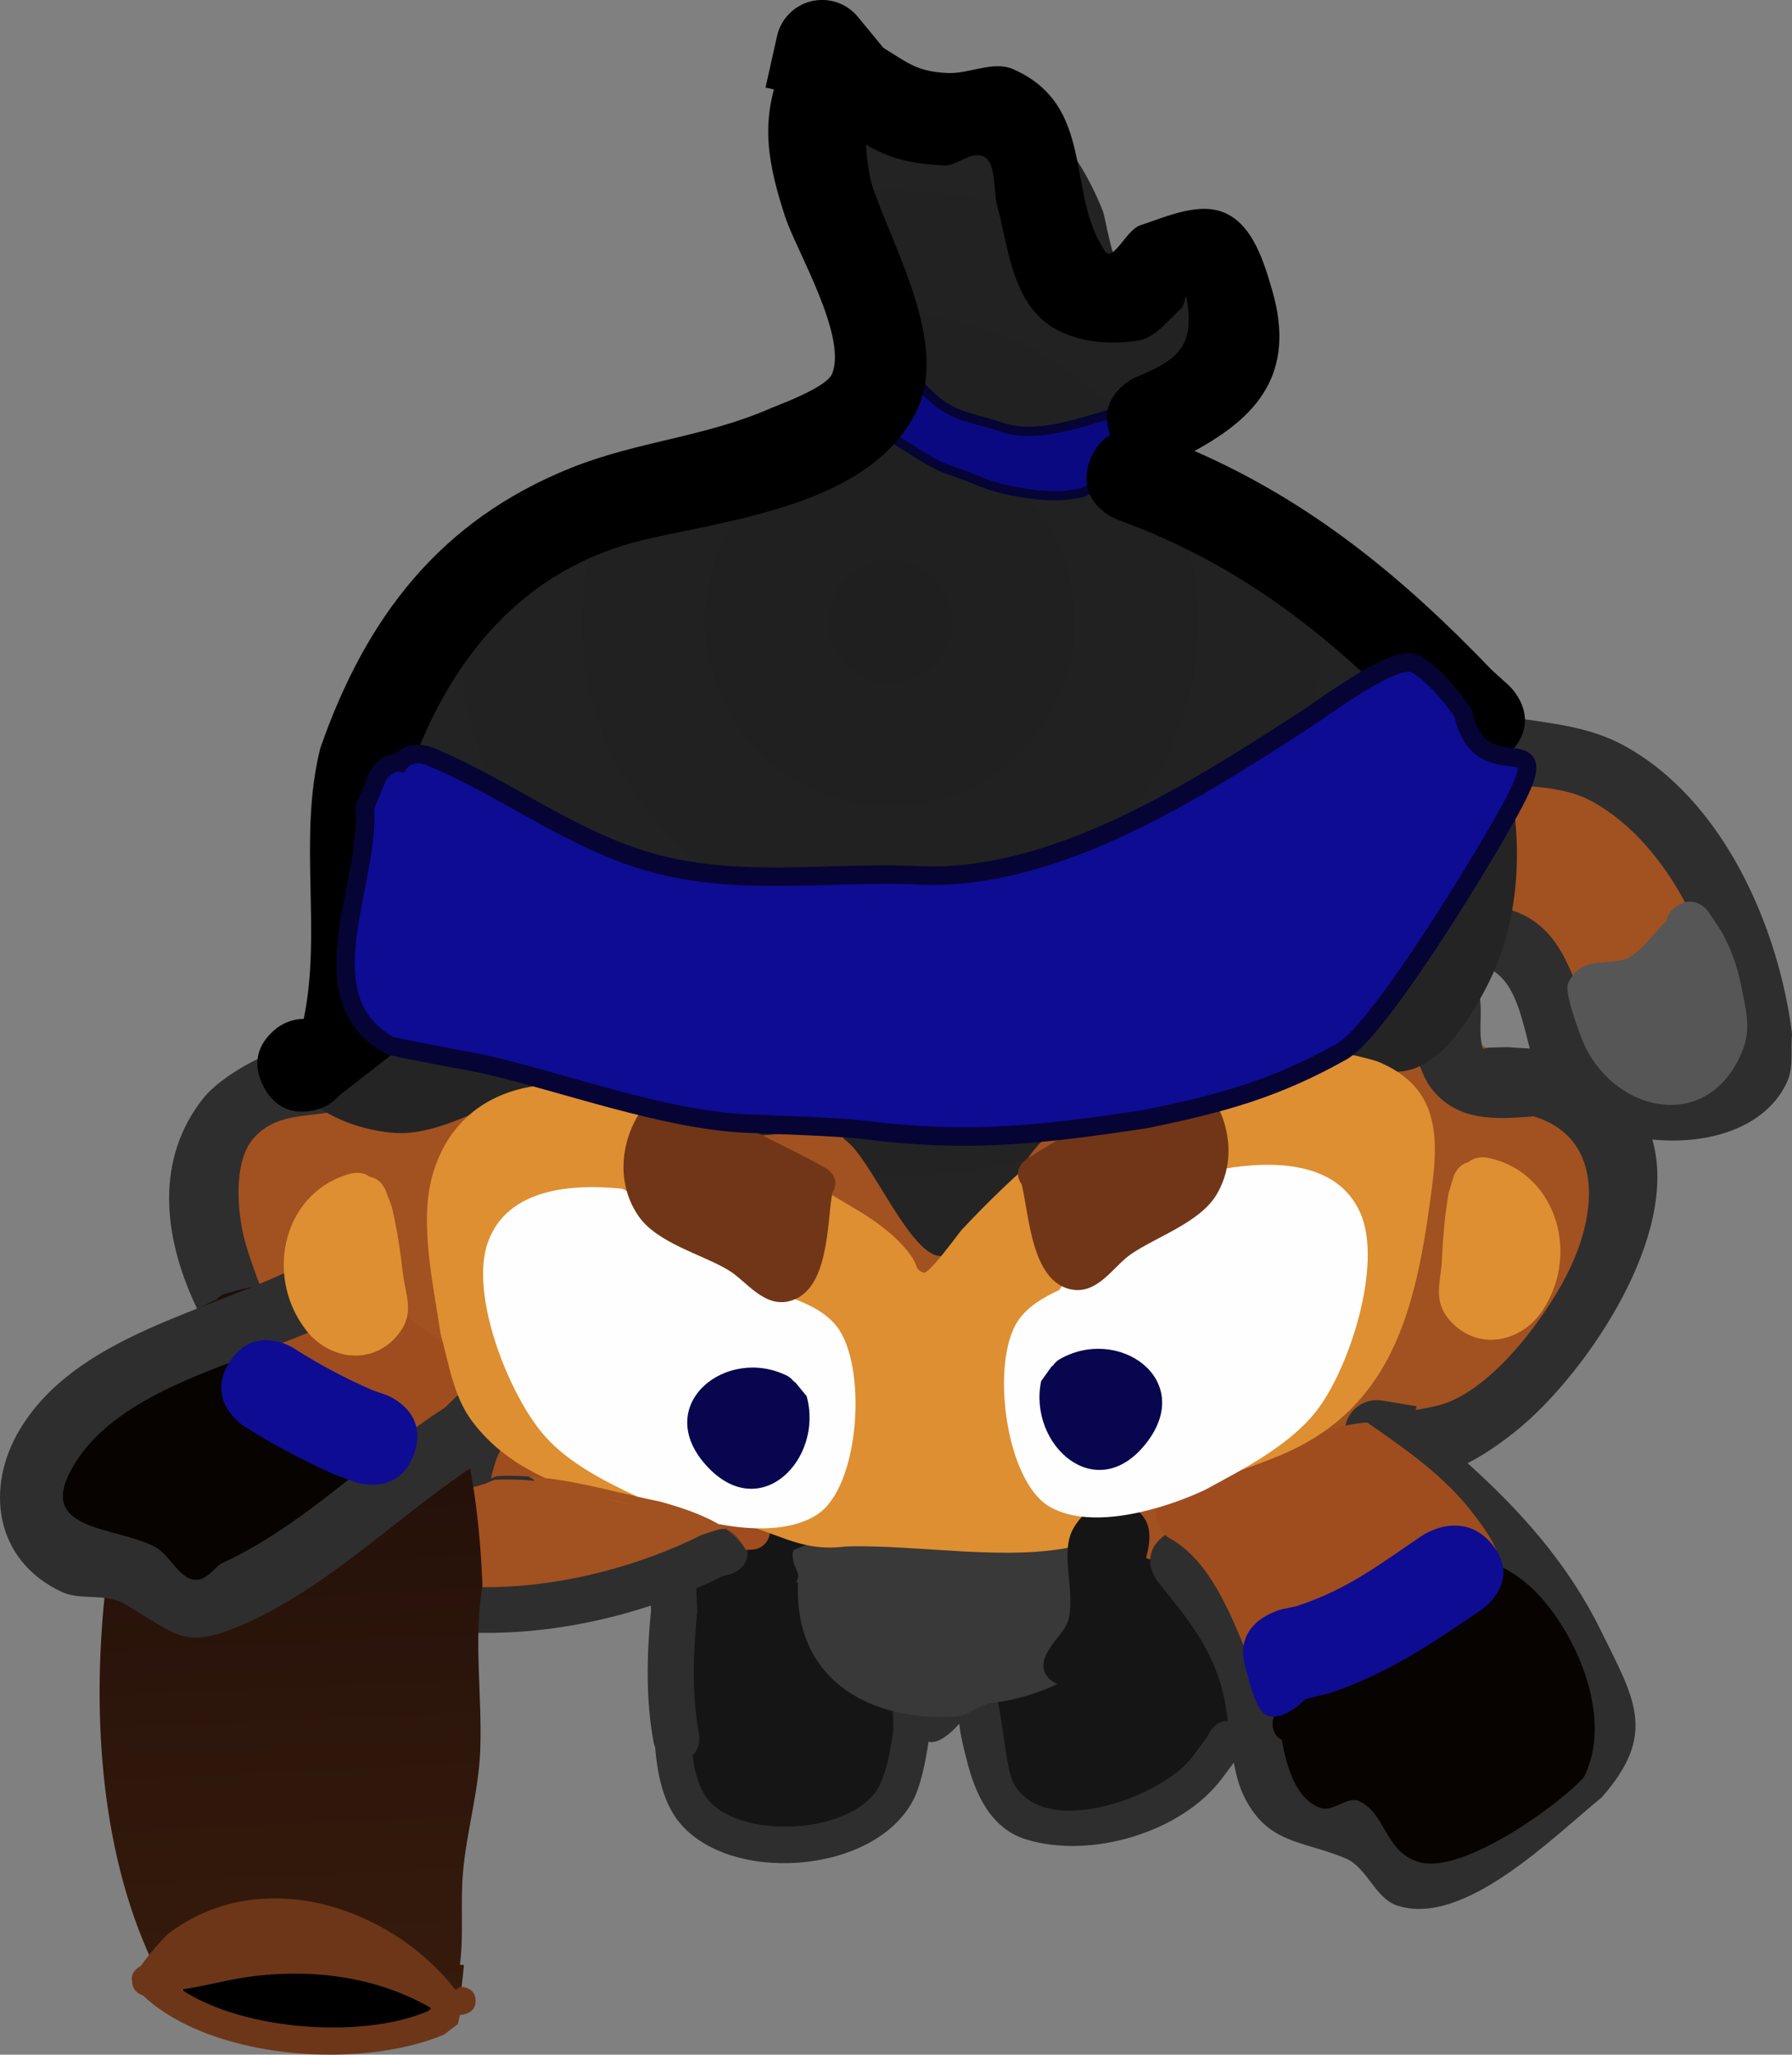
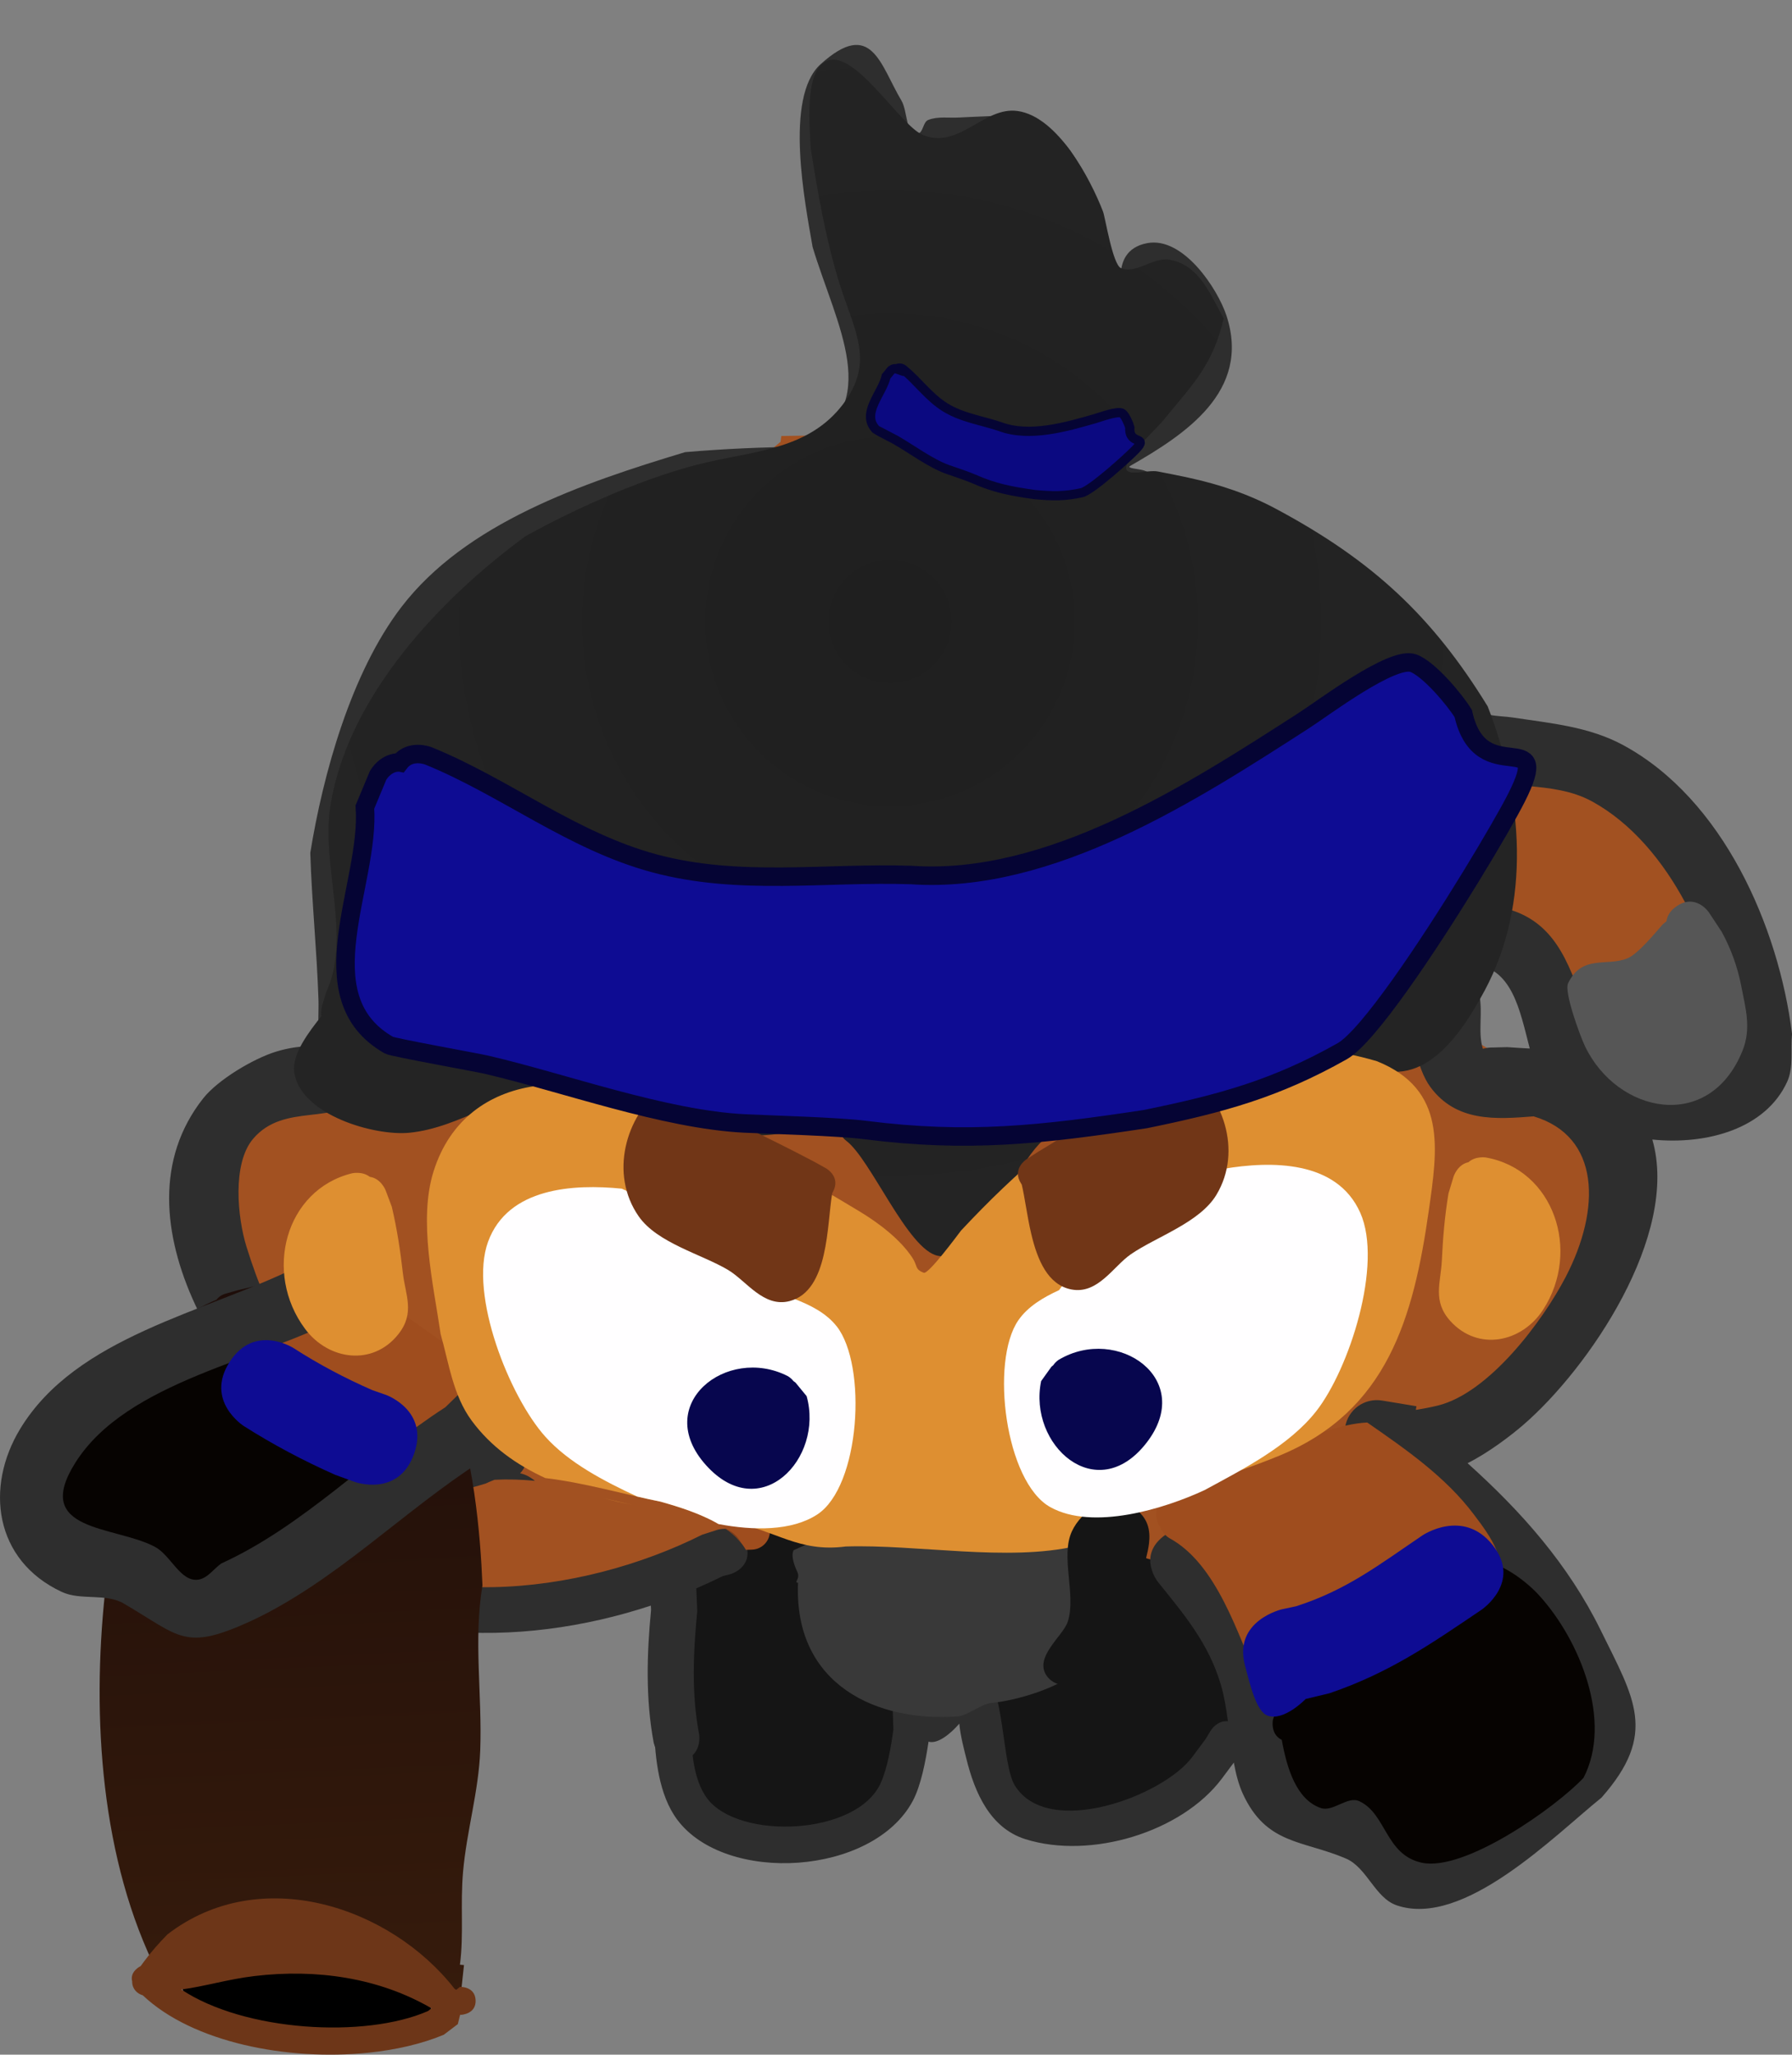
<svg xmlns="http://www.w3.org/2000/svg" version="1.1" width="96.926" height="111.097" viewBox="0,0,96.926,111.097">
  <rect x="0" y="0" width="96.926" height="111.097" fill="#808080" stroke="none" />
  <defs>
    <radialGradient cx="239.675" cy="158.05" r="33.314" gradientUnits="userSpaceOnUse" id="color-1">
      <stop offset="0" stop-color="#1f1f1f" />
      <stop offset="1" stop-color="#242424" />
    </radialGradient>
    <linearGradient x1="206.384" y1="193.614" x2="208.146" y2="232.872" gradientUnits="userSpaceOnUse" id="color-2">
      <stop offset="0" stop-color="#1e0d09" />
      <stop offset="1" stop-color="#361b0c" />
    </linearGradient>
  </defs>
  <g transform="translate(-191.537,-124.451)">
    <g data-paper-data="{&quot;isPaintingLayer&quot;:true}" fill-rule="nonzero" stroke-linecap="butt" stroke-linejoin="miter" stroke-miterlimit="10" stroke-dasharray="" stroke-dashoffset="0" style="mix-blend-mode: normal">
      <path d="M205.941,206.082c-0.174,-0.094 -0.337,-0.272 -0.353,-0.613c-0.034,-0.749 0.716,-0.783 0.716,-0.783l0.2,0.141c0.729,-0.6 1.885,-2.187 2.696,-2.492c1.027,-0.387 3.532,0.434 4.563,0.58c3.361,0.476 6.712,0.647 10.073,1.166c1.737,0.414 8.839,2.256 8.144,4.817c-0.188,0.692 -1.255,1.052 -1.804,1.311c-3.111,1.471 -5.778,0.951 -9.089,1.109c-4.938,0.201 -11.573,-0.555 -14.971,-4.618c0,0 -0.234,-0.284 -0.175,-0.618z" fill="#a25121" stroke="none" stroke-width="0.5" />
      <path d="M229.82,207.923l1.213,-0.635c0.069,-0.41 0.281,-0.801 0.737,-1.145l-0,0c1.26,-0.951 2.81,-0.035 3.407,1.059c0.404,0.74 0.349,1.74 0.324,2.722c0.55,0.224 1.078,0.434 1.569,0.583c2.523,0.766 5.393,0.285 7.902,-0.304c3.174,-0.558 6.737,-3.487 10.059,-2.285c6.086,2.201 7.147,10.518 1.126,13.198c-2.162,1.398 -5.628,3.39 -8.378,2.761c-2.903,-0.663 -2.715,-4.757 -4.163,-6.591c-0.987,-1.251 -2.254,0.474 -2.43,1.29c-0.158,0.733 -0.329,1.468 -0.582,2.174c-1.209,2.621 -4.006,3.732 -7.133,3.402c-0.955,-0.101 -2.51,0.741 -3.338,0.084c-1.738,-1.38 -3.227,-4.709 -3.118,-7.266l-0,-0l0.349,-0.392c-0.584,-2.486 -0.786,-5.607 1.539,-7.122c0.368,-0.856 0.723,-1.452 0.917,-1.534zM227.213,217.139c0,0 -0.169,0.185 0.016,0.353c0.185,0.169 0.353,-0.016 0.353,-0.016c0.204,-0.226 0.433,-0.436 0.674,-0.638c-0.126,-0.143 -0.23,-0.309 -0.314,-0.493c-0.228,0.251 -0.47,0.514 -0.729,0.794z" fill="#151515" stroke="none" stroke-width="0.5" />
      <path d="M239.464,143.563c-1.135,-3.718 -6.238,-9.033 -3.347,-13.247c4.329,-6.309 2.835,3.045 5.648,2.915c0.658,-0.03 0.624,-1.231 1.178,-1.587c3.283,-2.112 6.59,0.414 7.625,3.412c0.049,0.949 -0.644,5.294 0.937,5.607c0.63,0.125 0.682,-1.177 1.259,-1.459c2.312,-1.13 4.371,0.434 4.827,2.626c0.797,3.829 -2.51,3.95 -4.608,5.777c-0.71,0.618 -0.932,1.439 -1.032,2.293c2.765,2.046 6.461,2.713 9.286,4.819c2.673,1.999 5.012,3.81 7.107,6.476c0.859,1.093 1.606,3.305 2.529,4.165c0.642,0.598 4.126,0.067 5.013,0.215c2.746,0.459 4.672,2.159 6.626,3.989c2.444,2.663 5.659,6.783 4.479,10.734c-0.284,0.95 -0.834,1.416 -1.469,2.098c-3.905,4.198 -8.159,0.614 -9.602,-3.786c-0.405,-0.919 -0.658,-1.878 -1.268,-2.689c-1.083,-1.441 -4.571,-3.106 -5.802,-0.782c-1.656,3.128 2.439,5.929 4.786,6.769c1.495,0.585 3.46,1.286 4.451,2.645c2.171,2.975 0.203,8.799 -1.944,11.339c-2.357,2.787 -19.96,15.366 -23.105,12.526c-0.185,-0.461 -1.707,-1.415 -1.405,-2.132c2.128,-5.062 16.366,-15.258 16.811,-18.514c0.2,-1.463 0.035,-3.988 -1.513,-4.299c-1.584,-0.318 -4.046,0.349 -5.715,0.404c-5.61,0.188 -9.916,1.32 -14.045,5.235c-1.261,1.195 -1.943,3.173 -3.018,4.534c-0.414,0.524 -0.7,1.457 -1.368,1.463c-1.013,0.009 -1.613,-1.685 -1.941,-2.426c-0.71,-1.734 -3.433,-0.818 -4.897,-1.877c-3.277,-2.371 -6.366,-5.606 -9.835,-6.542c-2.358,-0.636 -3.941,-1.385 -6.197,-0.394c-0.862,0.466 -3.081,1.425 -3.566,2.32c-1.131,2.086 0.384,7.19 0.637,9.445c0.143,1.278 2.59,5.512 1.39,6.52c-1.079,0.907 -6.768,-0.123 -8.005,-0.567c-4.108,-2.277 -8.627,-9.551 -6.561,-14.413c0.902,-2.124 3.314,-3.327 5.487,-3.736c1.275,-0.24 2.329,-0.694 2.068,-0.921c0.565,-4.351 0.112,-7.438 0.315,-11.879c0.094,-2.048 0.688,-4.299 1.13,-6.306c0.459,-2.08 1.208,-3.506 2.198,-5.29c2.283,-2.469 5.395,-4.644 8.449,-6.166c3.169,-1.579 7.57,-2.152 10.248,-4.495c0,0 0.018,-0.015 0.05,-0.038c0.014,-0.106 0.028,-0.212 0.042,-0.318c1.717,-0.039 3.439,-0.022 5.169,0.057c-0.141,-1.445 0.549,-3.253 0.498,-4.516z" fill="#a25121" stroke="none" stroke-width="0.5" />
      <path d="M235.485,137.781c-0.389,-2.266 -1.553,-8.064 0.436,-9.858c2.772,-2.5 3.22,0.034 4.374,1.969c0.341,0.571 0.225,1.914 0.879,1.791c0.308,-0.057 0.278,-0.634 0.57,-0.747c0.526,-0.204 1.124,-0.096 1.687,-0.131c0.235,-0.015 3.003,-0.146 3.17,-0.104c3.803,0.967 4.002,4.901 5.012,7.945c1.184,2.35 -0.38,-0.608 1.977,-1.049c1.946,-0.364 3.809,2.467 4.285,3.922c1.343,4.104 -2.254,6.43 -5.21,8.126c-0.233,0.134 0.514,0.156 0.766,0.251c0.787,0.295 1.546,0.658 2.308,1.014c0.004,-0.004 0.007,-0.008 0.011,-0.012c0.22,0.066 0.439,0.133 0.659,0.202c2.579,1.107 5.241,2.062 7.777,3.246c2.519,2.566 4.594,5.105 6.849,8.124c0.578,0.775 1.509,0.653 2.335,0.779c2.037,0.31 4.1,0.487 5.95,1.485c5.406,2.918 8.419,9.813 9.145,15.619c-0.088,0.865 0.097,1.804 -0.265,2.594c-1.152,2.515 -4.293,3.421 -7.291,3.12c1.493,5.173 -3.47,12.403 -6.982,15.43c-0.64,0.552 -1.832,1.476 -3.012,2.07c2.901,2.605 5.452,5.473 7.202,9.036c1.818,3.701 3.101,5.584 0.041,9.049c-2.562,2.065 -7.448,7.053 -11.07,5.825c-1.182,-0.401 -1.609,-2.045 -2.757,-2.535c-2.345,-1.002 -4.306,-0.734 -5.578,-3.514c-0.22,-0.482 -0.368,-1.056 -0.482,-1.671c-0.22,0.294 -0.439,0.588 -0.659,0.882l-0,-0c-2.166,2.873 -7.07,4.369 -10.611,3.259c-1.922,-0.602 -2.745,-2.539 -3.187,-4.319c-0.119,-0.478 -0.338,-1.294 -0.389,-1.929c-0.474,0.55 -1.176,1.123 -1.665,0.974c-0.157,1.055 -0.409,2.37 -0.849,3.197c-2.163,4.062 -10.128,4.524 -12.742,1.025c-1.006,-1.347 -1.197,-3.338 -1.254,-4.941c0,0 -0.006,-0.19 0.07,-0.406c0.013,0.03 0.035,0.06 0.067,0.089c0.183,0.167 0.351,-0.016 0.351,-0.016c0.217,-0.241 0.463,-0.463 0.722,-0.677c0.748,0.126 0.775,0.944 0.775,0.944c0.037,1.205 0.12,2.844 0.89,3.86c1.712,2.261 8.087,2.009 9.378,-0.826c0.364,-0.798 0.575,-2.028 0.69,-2.908l-0.041,-1.231c-0.018,-0.548 0.411,-1.007 0.959,-1.025c0.274,-0.009 0.526,0.094 0.711,0.267l0.495,0.463c0.075,-0.021 0.145,-0.057 0.209,-0.112c0.668,-0.583 1.099,-1.984 2.488,-1.396c1.192,0.505 1.028,4.911 1.754,6.073c1.804,2.89 8.035,0.558 9.59,-1.551c0.236,-0.316 0.472,-0.632 0.708,-0.948l0.302,-0.495c0,0 0.342,-0.552 0.92,-0.487c-0.095,-0.702 -0.204,-1.38 -0.377,-1.962c-0.67,-2.258 -1.963,-3.774 -3.41,-5.574c0,0 -1.088,-1.354 0.266,-2.442c1.354,-1.088 2.442,0.266 2.442,0.266c1.728,2.151 3.215,4.053 4.028,6.747c0.535,1.773 0.519,3.798 1.052,5.518c0.414,1.336 2.948,1.288 3.84,1.716c1.073,0.515 1.57,1.842 2.586,2.462c0.58,0.354 1.301,-0.457 1.849,-0.859c1.856,-1.366 3.756,-2.835 5.569,-4.287c1.844,-1.755 0.198,-2.942 -0.798,-4.972c-1.958,-3.99 -5.092,-6.989 -8.513,-9.788l-1.457,-1.019c-0.441,-0.302 -0.738,-0.802 -0.758,-1.377c-0.032,-0.959 0.719,-1.762 1.678,-1.794c0.129,-0.004 0.255,0.006 0.377,0.028l1.823,0.302l-0.033,0.198c0.396,-0.063 0.789,-0.138 1.178,-0.232c2.786,-0.674 5.693,-4.582 6.93,-6.961c1.907,-3.668 1.88,-7.599 -1.736,-8.679c-2.036,0.161 -4.19,0.319 -5.594,-1.598c-1.442,-1.968 -1.721,-8.374 0.57,-9.706c0.881,-0.512 2.055,-0.22 3.058,-0.037c2.785,0.506 3.672,2.518 4.518,4.886c0.339,0.948 0.439,2.135 1.042,2.916c0.33,0.09 0.727,0.283 0.978,0.695c2.019,0.794 5.983,1.409 5.931,-1.512c-0.569,-4.578 -3.095,-10.335 -7.33,-12.666c-2.178,-1.199 -4.877,-0.544 -7.09,-1.523c-2.453,-1.086 -2.574,-2.814 -4.016,-4.708c-1.947,-2.557 -4.324,-4.374 -6.636,-6.528c-0.861,-0.726 -2.026,-1.154 -3.249,-1.517c-0.525,0.306 -1.137,0.034 -1.137,0.034c-1.037,-0.46 -2.092,-0.879 -3.11,-1.38c-0.555,-0.274 -1.315,-0.351 -1.635,-0.881c-2.719,-4.505 6.323,-4.457 4.73,-8.985c-0.245,-0.695 -0.837,-1.213 -1.241,-1.829c-0.086,-0.131 -0.03,-0.609 -0.09,-0.463c-0.352,0.863 -0.807,2.097 -1.734,2.192c-1.873,0.192 -2.434,-1.395 -3.111,-2.547c-0.608,-1.791 -0.803,-6.022 -3.269,-6.525c-0.779,-0.159 -2.754,-0.1 -3.503,0.149c-0.588,0.196 -1.032,0.999 -1.64,0.877c-0.675,-0.135 -2.868,-2.335 -3.358,-3.851c-0.003,0.02 -0.006,0.038 -0.009,0.055c-0.066,0.422 -0.086,0.852 -0.091,1.28c-0.023,1.849 0.115,3.757 0.428,5.577c0.798,2.678 2.783,5.627 2.293,8.559c-0.701,4.197 -5.153,6.149 -8.921,6.352l-0.38,0.017c0,0 -0.251,0.012 -0.532,-0.089c-3.017,1.007 -5.791,2.082 -8.828,3.556c-1.829,0.887 -4.262,2.082 -5.513,3.755c-2.271,3.038 -3.607,7.755 -4.231,11.421c0.118,3.187 0.682,6.408 0.515,9.609c-0.056,1.075 -0.459,2.4 -1.136,3.238c-1.415,1.752 -4.242,0.384 -5.944,2.394c-1.14,1.346 -0.835,4.286 -0.359,5.818c1.274,4.104 2.814,6.586 6.344,9.086c2.233,0.889 3.345,1.191 5.658,0.384l1.42,-0.121c0,0 1.736,-0.058 1.794,1.678c0.019,0.58 -0.161,0.973 -0.411,1.238c0.25,0.052 0.518,0.175 0.796,0.402c0.002,0.002 0.004,0.003 0.006,0.005c-0.717,-0.069 -1.444,-0.095 -2.186,-0.057c-0.162,0.061 -0.321,0.129 -0.479,0.202c-3.177,1.004 -5.185,0.582 -8.256,-0.677c-5.333,-3.691 -12.218,-13.589 -7.021,-20.152c0.796,-1.005 2.707,-2.141 3.923,-2.518c0.679,-0.211 1.4,-0.317 2.11,-0.305c0.275,0.005 0.615,0.596 0.745,0.353c0.154,-0.287 -0.417,-0.531 -0.478,-0.851c-0.126,-0.666 -0.045,-1.354 -0.068,-2.031c-0.089,-2.654 -0.36,-5.271 -0.442,-7.92c0.694,-4.288 2.218,-9.754 4.924,-13.286c3.475,-4.538 9.738,-6.69 15.35,-8.38c2.119,-0.179 4.239,-0.278 6.367,-0.288c4.433,-2.269 1.797,-6.583 0.522,-10.824zM272.146,181.093l0.912,-0.022c0.475,0.035 0.87,0.054 1.222,0.075c-0.544,-2.063 -0.936,-4.435 -3.183,-4.573c-0.584,-0.036 0.34,1.121 0.458,1.694c0.194,0.945 -0.091,1.975 0.186,2.893c0.234,-0.062 0.406,-0.068 0.406,-0.068z" fill="#2e2e2e" stroke="none" stroke-width="0.5" />
      <path d="M208.914,179.4c-0.032,-0.295 0.036,-0.534 0.036,-0.534l0.233,-0.775c1.385,-3.004 -0.306,-6.841 0.231,-10.123c0.961,-5.874 5.91,-11.127 10.54,-14.519c2.836,-1.579 6.692,-3.286 9.841,-4.006c2.67,-0.611 5.514,-0.745 7.324,-3.116c1.759,-2.304 0.63,-3.991 -0.155,-6.482c-0.743,-2.356 -1.194,-4.939 -1.577,-7.376c-0.056,-1.214 -0.336,-3.982 0.75,-4.661c1.52,-0.949 4.047,3.439 5.337,3.951c1.946,0.773 3.281,-1.559 5.1,-1.306c2.184,0.304 3.944,3.684 4.622,5.433c0.123,0.319 0.524,2.885 0.975,3.065c0.826,0.33 1.754,-0.617 2.628,-0.457c1.664,0.305 2.222,1.96 2.926,3.167c-0.58,2.529 -1.684,3.584 -3.263,5.512c-0.403,0.491 -1.938,1.874 -2.012,2.53c-0.065,0.572 1.145,0.132 1.711,0.241c0.547,0.105 1.093,0.212 1.637,0.33c1.72,0.376 3.249,0.882 4.804,1.717c5.157,2.769 8.39,5.752 11.402,10.656c1.893,4.859 2.375,10.637 -0.168,15.372c-1.462,2.723 -3.685,5.775 -6.874,3.702c-0.61,-0.396 0.287,1.608 -0.168,2.175c-1.913,2.384 -4.747,1.155 -7.078,3.133c-2.576,2.187 -5.861,-1.48 -8.257,-1.571c-2.995,-0.113 -4.026,7.461 -7.178,6.898c-1.634,-0.292 -3.645,-5.237 -4.974,-6.223c-0.573,-0.425 -0.646,-1.744 -1.354,-1.658c-0.259,0.032 -0.127,0.576 -0.359,0.696c-1.494,0.773 -3.103,0.661 -4.711,0.74c-2.858,0.131 -7.071,1.334 -9.829,0.373c-0.672,-0.234 -1.327,-0.609 -1.811,-1.131c-0.226,-0.243 -0.424,-0.839 -0.495,-1.318c-0.33,0.242 -0.814,0.473 -1.102,0.6c-1.27,0.56 -2.585,1.13 -3.967,1.265c-1.896,0.186 -5.858,-0.963 -6.222,-3.236c-0.161,-1.007 0.801,-2.227 1.458,-3.065z" fill="url(#color-1)" stroke="none" stroke-width="0.5" />
      <path d="M229.25,211.566c-0.213,2.191 -0.319,4.465 0.097,6.634c0,0 0.232,1.228 -0.996,1.46c-1.228,0.232 -1.46,-0.996 -1.46,-0.996c-0.439,-2.352 -0.37,-4.788 -0.139,-7.163l-0.011,-0.233c-7.134,2.354 -15.695,2.229 -21.575,-2.846c-0.296,-0.179 -0.592,-0.357 -0.887,-0.536l-0.918,-1.494c0,0 -0.516,-1.139 0.623,-1.654c1.139,-0.516 1.654,0.623 1.654,0.623l-0.067,0.385c0.147,0.089 0.294,0.178 0.441,0.266c0.322,0.099 0.54,0.299 0.54,0.299c0.03,0.027 0.059,0.054 0.089,0.081c0.037,0.023 0.075,0.045 0.112,0.068c0,0 0.215,0.13 0.394,0.369c6.178,5.076 15.787,3.899 22.365,0.607l0.836,-0.269c0,0 1.198,-0.357 1.555,0.841c0.357,1.198 -0.841,1.555 -0.841,1.555l-0.434,0.11c-0.466,0.232 -0.943,0.454 -1.431,0.664z" fill="#2e2e2e" stroke="none" stroke-width="0.5" />
      <path d="M201.159,229.752l13.314,1.513l0.442,2.09c0,0 -2.337,0.998 -4.081,1.327c-0.262,0.049 -0.511,0.084 -0.737,0.097c-1.955,0.116 -6.307,-0.762 -6.307,-0.762c0,0 -1.791,-0.875 -2.148,-1.453c-0.482,-0.781 -0.484,-2.812 -0.484,-2.812z" fill="#000000" stroke="none" stroke-width="0" />
      <path d="M203.245,194.729c0.172,-0.239 0.474,-0.324 0.474,-0.324l0.726,-0.203c1.211,-0.282 2.367,-0.603 3.615,-0.664c8.152,-0.366 9.344,11.06 9.573,16.635c-0.493,2.93 -0.01,5.963 -0.121,8.913c-0.084,2.231 -0.733,4.354 -0.928,6.564c-0.158,1.784 0.047,3.377 -0.17,5.035l0.219,0.019l-0.122,1.131c-0.034,0.374 -0.362,0.677 -0.775,0.696c-0.224,0.01 -0.431,-0.065 -0.584,-0.196l-0.725,-0.617l0.011,-0.011l-0.052,-0.026c-2.118,-2.401 -5.692,-3.464 -9.037,-2.446c-1.956,0.596 -3.126,1.727 -5.261,1.939c-3.107,-6.129 -3.588,-13.874 -2.872,-20.612c0.966,-5.582 -0.412,-13.157 6.027,-15.834z" fill="url(#color-2)" stroke="none" stroke-width="0.5" />
      <g stroke="none" stroke-width="0.5">
        <path d="M212.821,205.43c-0.888,0.584 -4.927,0.056 -5.643,-0.993c-0.77,-1.127 0.581,-1.625 0.148,-2.645c-0.397,-0.936 -0.729,-1.546 -0.957,-2.569c-0.044,-0.067 -0.065,-0.114 -0.065,-0.114l-0.238,-0.602c-0.032,-0.557 -0.332,-1.165 -0.096,-1.671c0.318,-0.682 1.132,-2.469 2.059,-3.928c0.195,-0.014 0.39,-0.02 0.585,-0.018c2.822,1.032 5.037,2.905 7.492,4.554c1.126,0.884 2.737,2.135 3.074,3.562l-0.098,-0.036c-1.716,-0.034 -1.869,1.446 -2.595,2.247c-0.839,0.925 -2.199,1.248 -3.665,2.213z" data-paper-data="{&quot;index&quot;:null}" fill="#9f4d1e" />
        <path d="M204.739,196.517l0.094,0.315c0.125,0.484 1.035,0.246 1.363,0.623c1.005,1.158 0.22,1.592 0.231,2.607c0.005,0.421 0.841,-0.388 1.238,-0.248c0.59,0.208 1.067,0.708 1.424,1.221c0.249,0.357 -0.175,1.361 0.253,1.281c0.133,-0.025 0.265,-0.053 0.397,-0.083l-0.093,-0.167l1.087,-0.605c0.247,-0.139 0.552,-0.173 0.839,-0.067c0.518,0.192 0.782,0.767 0.591,1.285c-0.051,0.139 -0.13,0.259 -0.228,0.357l-0.696,0.733c-1.765,1.857 -3.942,3.229 -5.646,5.118c-0.762,0.845 -1.986,2.551 -3.23,2.681c-1.499,0.156 -2.383,-1.343 -3.465,-2.039c-1.578,-0.577 -3.484,-0.292 -4.705,-1.562c-1.642,-1.707 -1.132,-4.877 0.029,-6.665c2.006,-3.09 6.193,-4.164 9.098,-6.134c0,0 0.828,-0.561 1.389,0.266c0.311,0.459 0.195,0.836 0.03,1.081z" data-paper-data="{&quot;index&quot;:null}" fill="#060301" />
        <path d="M210.014,195.652c-4.345,2.348 -11.61,3.459 -14.403,7.891c-2.367,3.757 2.113,3.391 4.3,4.543c0.871,0.459 1.389,1.929 2.362,1.776c0.497,-0.078 0.821,-0.581 1.232,-0.872c4.449,-2.024 8.016,-5.797 12.122,-8.449l0.967,-0.944c0,0 0.63,-0.59 1.419,-0.499c0.782,0.824 1.366,1.77 1.203,2.78c-0.123,0.173 -0.23,0.273 -0.23,0.273l-1.463,1.331c-4.243,2.731 -7.878,6.516 -12.464,8.643c-3.552,1.611 -3.76,0.825 -6.827,-0.969c-0.983,-0.575 -2.325,-0.148 -3.356,-0.63c-3.662,-1.711 -4.151,-5.679 -2.248,-8.814c3.049,-5.022 9.998,-6.275 15.007,-8.768c0.326,-0.038 0.652,-0.06 0.979,-0.055c0.825,0.302 1.598,0.675 2.341,1.094c0.13,1.086 -0.94,1.667 -0.94,1.667z" data-paper-data="{&quot;index&quot;:null}" fill="#2e2e2e" />
        <path d="M213.93,203.071c-0.841,2.354 -3.196,1.513 -3.196,1.513l-1.068,-0.388c-1.712,-0.759 -3.376,-1.64 -4.955,-2.646c0,0 -2.105,-1.349 -0.756,-3.454c1.349,-2.105 3.454,-0.756 3.454,-0.756c1.356,0.875 2.792,1.633 4.271,2.279l0.736,0.256c0,0 2.354,0.841 1.513,3.196z" fill="#0e0c93" />
      </g>
      <path d="M234.701,210.035c-0.254,-0.034 0.146,-0.198 -0.04,-0.594c-0.424,-0.905 -0.192,-1.172 -0.192,-1.172l1.126,-0.505c2.924,-0.144 5.759,0.026 8.673,0.098c1.409,0.035 3.477,-0.336 4.816,0.006c1.684,0.43 1.54,0.942 2.163,2.344c0.056,1.505 -0.007,3.486 -1.329,4.561c-1.197,0.973 -3.379,1.627 -4.795,1.765c-0.494,0.048 -1.264,0.68 -1.782,0.719c-4.302,0.328 -8.876,-1.652 -8.64,-7.222z" data-paper-data="{&quot;index&quot;:null}" fill="#393939" stroke="none" stroke-width="0.5" />
      <path d="M254.302,207.04c-0.083,-0.107 -0.151,-0.246 -0.193,-0.427c-0.229,-0.973 0.745,-1.202 0.745,-1.202l0.805,-0.181c2.932,-1.088 6.974,-3.736 9.829,-3.862c2.067,1.434 4.231,2.927 5.764,4.969c0.801,1.067 2.141,2.741 1.067,4.275c-0.421,0.602 -1.814,-0.255 -2.168,0.388c-0.447,0.811 -0.75,1.953 -1.627,2.252c-0.482,0.164 -1.231,-0.739 -1.676,-0.065c-0.447,0.677 -0.454,1.763 -1.176,2.132c-0.994,0.509 -2.59,-1.247 -3.324,-0.406c-0.168,0.192 0.26,0.555 0.106,0.758c-0.051,0.067 -0.105,0.132 -0.161,0.194l0.036,0.027l-0.707,0.948c-0.175,0.239 -0.454,0.398 -0.773,0.409c-0.502,0.017 -0.929,-0.339 -1.017,-0.818l-0.204,-1.014c-1.13,-2.558 -2.261,-6.39 -4.83,-7.791c0,0 -0.367,-0.204 -0.493,-0.584z" data-paper-data="{&quot;index&quot;:null}" fill="#9f4d1e" stroke="none" stroke-width="0.5" />
-       <path d="M219.239,202.164c0.107,-0.047 2.98,2.129 3.068,2.111c1.84,-0.367 3.6,0.918 5.314,1.473c-0.114,-0.034 -0.227,-0.066 -0.338,-0.098c-2.968,-0.604 -5.794,-1.542 -8.879,-1.384c-0.105,0.04 -0.209,0.082 -0.312,0.127c0.247,-1.098 0.61,-1.995 1.148,-2.229z" data-paper-data="{&quot;index&quot;:null}" fill="#9f4d1e" stroke="none" stroke-width="0.5" />
      <path d="M228.059,205.873c1.101,0.266 1.995,0.005 2.598,0.517c0.045,-0.018 0.09,-0.035 0.136,-0.052l-0.002,-0.05l1.355,-0.045c0.552,-0.018 1.014,0.414 1.033,0.966c0.018,0.552 -0.414,1.014 -0.966,1.033l-0.334,0.011c-0.725,-1.263 -2.434,-1.949 -3.976,-2.42c0.052,0.014 0.104,0.028 0.156,0.04z" data-paper-data="{&quot;index&quot;:null}" fill="#9f4d1e" stroke="none" stroke-width="0.5" />
      <path d="M260.865,218.529c-0.641,-0.321 -0.477,-1.088 -0.477,-1.088l0.096,-0.303c0.12,-2.019 0.635,-2.954 2.818,-2.443c1,-0.723 1.89,-0.421 2.788,-0.676c0.668,-0.19 0.066,-1.581 0.63,-1.987c0.628,-0.453 1.638,0.41 2.323,0.048c0.884,-0.467 -0.12,-2.621 1.843,-3.186c1.355,-0.39 3.105,0.947 3.905,1.826c2.203,2.418 3.977,6.81 2.397,9.858c-1.473,1.576 -6.435,5.102 -8.758,4.591c-1.964,-0.432 -1.905,-2.646 -3.37,-3.325c-0.641,-0.297 -1.419,0.599 -2.087,0.368c-1.33,-0.46 -1.834,-2.175 -2.107,-3.683z" data-paper-data="{&quot;index&quot;:null}" fill="#060301" stroke="none" stroke-width="0.5" />
      <path d="M227.841,185.055c3.615,0.953 6.967,2.967 10.143,4.872c1.044,0.626 2.235,1.517 2.901,2.531c0.291,0.443 0.121,0.625 0.616,0.812c0.257,0.097 1.832,-2.042 2.017,-2.281c5.863,-6.279 13.417,-11.851 22.5,-9.156c3.79,1.536 3.275,4.733 2.8,8.075c-0.827,5.817 -2.255,10.84 -8.06,13.243c-2.613,1.077 -5.425,1.839 -7.996,2.963c-1.207,0.528 -1.56,1.595 -3.004,1.931c-3.715,0.864 -8.618,-0.099 -12.477,0.026c-2.558,0.334 -3.77,-0.873 -6.135,-1.307c-0.447,-0.082 -0.908,-0.16 -1.381,-0.238c-0.802,-0.377 -1.689,-0.65 -2.482,-0.875c-2.108,-0.429 -4.144,-1.026 -6.253,-1.28c-1.563,-0.719 -2.949,-1.702 -3.983,-3.107c-1.006,-1.366 -1.223,-3.082 -1.677,-4.68c-0.39,-2.677 -1.214,-6.152 -0.383,-8.793c1.787,-5.677 8.464,-5.577 12.517,-3.072c0,0 0.193,0.119 0.338,0.336z" data-paper-data="{&quot;index&quot;:null}" fill="#de8f31" stroke="none" stroke-width="0.5" />
      <path d="M225.718,205.818c-0.515,-0.107 -1.029,-0.224 -1.538,-0.356c0.512,0.116 1.024,0.238 1.538,0.356z" data-paper-data="{&quot;index&quot;:null}" fill="#de8f31" stroke="none" stroke-width="0.5" />
      <path d="M230.75,207.083c0.462,0.212 0.728,0.496 0.873,0.793c-0.239,-0.299 -0.537,-0.561 -0.874,-0.793c0,0 0,0 0,0z" data-paper-data="{&quot;index&quot;:null}" fill="#783b1a" stroke="none" stroke-width="0.5" />
      <path d="M253.491,208.939c-0.057,0.191 -0.104,0.39 -0.144,0.593l0.036,0.211c0,0 0.011,0.319 -0.16,0.602c-0.206,1.691 -0.215,3.543 -1.606,4.575c-0.74,0.549 -2.762,1.151 -3.465,0.146c-0.71,-1.015 0.882,-2.144 1.138,-2.928c0.469,-1.434 -0.407,-3.52 0.222,-4.883c0.522,-1.131 2.008,-2.149 3.328,-1.285c0.798,0.522 0.927,1.221 0.845,1.931c-0.031,0.267 -0.092,0.536 -0.158,0.797c-0.008,0.142 -0.037,0.24 -0.037,0.24z" data-paper-data="{&quot;index&quot;:null}" fill="#151515" stroke="none" stroke-width="0.5" />
      <path d="M248.824,194.208c0.067,-0.111 0.129,-0.178 0.129,-0.178l0.196,-0.203c2.638,-2.349 5.43,-4.518 8.557,-6.175c2.561,-0.432 6.138,-0.486 7.408,2.381c1.233,2.783 -0.599,8.443 -2.384,10.721c-1.474,1.881 -3.993,3.157 -6.038,4.267c-2.172,1.012 -6.041,2.204 -8.347,0.921c-2.438,-1.357 -3.256,-7.877 -1.733,-10.095c0.519,-0.756 1.362,-1.248 2.212,-1.639z" data-paper-data="{&quot;index&quot;:null}" fill="#fffeff" stroke="none" stroke-width="0.5" />
      <path d="M233.388,197.841c0.073,0.048 0.116,0.087 0.116,0.087l0.599,0.728c0.947,3.389 -2.517,6.986 -5.44,3.736c-2.945,-3.274 1.114,-6.5 4.415,-4.821c0,0 0.173,0.091 0.31,0.27z" data-paper-data="{&quot;index&quot;:null}" fill="#4d2813" stroke="none" stroke-width="0.5" />
      <path d="M248.801,197.976c3.182,-1.897 7.447,1.051 4.728,4.515c-2.699,3.438 -6.396,0.081 -5.678,-3.364l0.549,-0.766c0,0 0.04,-0.042 0.109,-0.095c0.125,-0.187 0.292,-0.29 0.292,-0.29z" data-paper-data="{&quot;index&quot;:null}" fill="#07064e" stroke="none" stroke-width="0.5" />
      <path d="M236.786,196.158c1.668,2.111 1.288,8.672 -1.054,10.189c-1.384,0.896 -3.441,0.869 -5.336,0.512c-0.945,-0.558 -2.106,-0.922 -3.115,-1.208c-0.429,-0.087 -0.855,-0.182 -1.279,-0.279c-1.792,-0.834 -3.699,-1.823 -4.97,-3.239c-1.934,-2.154 -4.141,-7.678 -3.097,-10.538c1.076,-2.946 4.648,-3.131 7.232,-2.872c3.232,1.444 6.162,3.421 8.951,5.589l0.209,0.19c0,0 0.066,0.062 0.14,0.169c0.874,0.333 1.748,0.767 2.317,1.487z" data-paper-data="{&quot;index&quot;:null}" fill="#fffeff" stroke="none" stroke-width="0.5" />
      <path d="M246.801,188.498c-0.011,-0.016 -0.023,-0.033 -0.034,-0.05c-0.512,-0.793 0.28,-1.305 0.28,-1.305l0.644,-0.416c2.568,-1.579 5.272,-3.069 7.94,-4.488c2.024,1.353 3.143,4.414 1.701,6.815c-0.905,1.507 -3.251,2.267 -4.627,3.214c-0.953,0.656 -1.782,2.178 -3.215,1.906c-1.275,-0.243 -1.84,-1.591 -2.173,-2.999c-0.232,-0.982 -0.35,-1.992 -0.517,-2.677z" data-paper-data="{&quot;index&quot;:null}" fill="#713617" stroke="none" stroke-width="0.5" />
      <path d="M234.249,194.802c-1.412,0.368 -2.341,-1.096 -3.335,-1.686c-1.436,-0.853 -3.828,-1.454 -4.832,-2.897c-1.6,-2.299 -0.688,-5.428 1.241,-6.914c2.757,1.237 5.555,2.543 8.223,3.946l0.67,0.372c0,0 0.825,0.458 0.367,1.284c-0.01,0.018 -0.02,0.036 -0.031,0.052c-0.293,1.689 -0.171,5.287 -2.303,5.843z" data-paper-data="{&quot;index&quot;:null}" fill="#713617" stroke="none" stroke-width="0.5" />
      <path d="M234.451,199.126c0.073,0.048 0.116,0.087 0.116,0.087l0.599,0.728c0.947,3.389 -2.517,6.986 -5.44,3.736c-2.945,-3.274 1.114,-6.5 4.415,-4.821c0,0 0.173,0.091 0.31,0.27z" data-paper-data="{&quot;index&quot;:null}" fill="#07064e" stroke="none" stroke-width="0.5" />
      <path d="M211.538,188.084c0.606,0.085 0.854,0.722 0.854,0.722l0.338,0.899c0.288,1.232 0.456,2.349 0.6,3.599c0.135,1.171 0.663,2.138 -0.242,3.282c-1.385,1.752 -3.783,1.418 -5.049,-0.279c-2.271,-3.042 -1.074,-7.522 2.535,-8.414c0,0 0.554,-0.129 0.964,0.191z" fill="#de8f31" stroke="none" stroke-width="0.5" />
      <path d="M271.911,187.039c3.66,0.649 5.154,5.039 3.092,8.226c-1.15,1.778 -3.52,2.271 -5.019,0.616c-0.98,-1.082 -0.517,-2.081 -0.461,-3.259c0.06,-1.256 0.153,-2.383 0.358,-3.631l0.277,-0.92c0,0 0.205,-0.652 0.804,-0.778c0.388,-0.347 0.949,-0.255 0.949,-0.255z" data-paper-data="{&quot;index&quot;:null}" fill="#de8f31" stroke="none" stroke-width="0.5" />
      <path d="M258.876,214.502c-0.642,-2.425 1.998,-3.035 1.998,-3.035l0.768,-0.164c2.733,-0.875 4.5,-2.254 6.833,-3.833c0,0 2.197,-1.487 3.796,0.523c1.599,2.01 -0.598,3.497 -0.598,3.497c-2.765,1.871 -4.987,3.411 -8.22,4.515l-1.295,0.312c0,0 -1.176,1.226 -2.064,0.899c-0.614,-0.226 -0.956,-1.723 -1.219,-2.714z" fill="#0e0c93" stroke="none" stroke-width="0.5" />
      <path d="M216.299,233.898c-0.254,0.192 -0.507,0.384 -0.761,0.575c-1.177,0.491 -2.582,0.817 -4.081,0.971c-4.35,0.448 -9.496,-0.546 -12.197,-3.105c-0.32,-0.09 -0.558,-0.359 -0.573,-0.688c-0.001,-0.02 -0.001,-0.04 -0,-0.059c-0.054,-0.208 -0.03,-0.48 0.29,-0.726c0.057,-0.044 0.113,-0.079 0.168,-0.106l0.177,-0.241c0.383,-0.519 0.815,-1.008 1.272,-1.473c5.012,-3.864 12.053,-1.507 15.53,2.941c0.03,0.019 0.061,0.038 0.091,0.057l0.202,-0.161c0,0 0.811,-0.036 0.845,0.719c0.034,0.756 -0.777,0.792 -0.777,0.792l-0.06,-0.005zM214.684,233.192c0.064,-0.05 0.128,-0.1 0.192,-0.15c-2.83,-1.648 -6.206,-2.144 -9.572,-1.744c-1.433,0.17 -2.675,0.556 -3.959,0.728c3.396,2.263 9.915,2.663 13.339,1.166z" fill="#6d3618" stroke="none" stroke-width="0.5" />
      <path d="M240.034,144.4c0.171,-0.122 0.356,0.023 0.356,0.023c0.789,0.635 1.38,1.503 2.268,2.053c0.916,0.567 1.97,0.704 2.962,1.039c1.594,0.603 3.593,0.018 5.143,-0.427c0.265,-0.076 1.26,-0.446 1.477,-0.286c0.163,0.119 0.36,0.578 0.408,0.766c-0.072,0.976 1.033,0.429 0.324,1.174c-0.406,0.427 -2.4,2.231 -2.927,2.35c-0.912,0.205 -1.598,0.188 -2.543,0.102c-1.278,-0.183 -2.159,-0.343 -3.313,-0.856c-0.317,-0.141 -1.061,-0.385 -1.39,-0.502c-0.926,-0.329 -1.973,-1.112 -2.815,-1.595c-0.078,-0.046 -1.035,-0.532 -1.072,-0.571c-0.821,-0.863 0.347,-1.946 0.555,-2.87l0.265,-0.323c0,0 0.135,-0.134 0.302,-0.076z" fill="#0b0981" stroke="#050434" stroke-width="0.5" />
-       <path d="M273.311,165.048c-1.685,1.847 -3.532,0.162 -3.532,0.162l-1.164,-1.069c-4.935,-5.143 -9.83,-9.124 -16.629,-11.588c0,0 -2.349,-0.855 -1.495,-3.204c0.262,-0.72 0.665,-1.14 1.097,-1.375c-0.807,-2.131 1.329,-3.101 1.329,-3.101c2.37,-0.984 3.266,-1.668 2.79,-4.363c-0.038,-0.214 -0.1,0.452 -0.262,0.597c-0.739,0.659 -1.409,1.623 -2.389,1.767c-1.54,0.226 -3.293,0.089 -4.609,-0.741c-2.196,-1.384 -2.377,-4.381 -2.966,-6.524c-0.258,-0.939 0.004,-2.637 -0.962,-2.758c-0.663,-0.083 -1.263,0.576 -1.931,0.545c-2.028,-0.093 -3.075,-0.469 -4.215,-1.125c0.074,0.758 0.121,1.581 0.396,2.387c1.091,3.199 4.017,8.314 2.419,11.85c-2.347,5.193 -10.027,6.015 -14.745,7.114c-6.678,1.557 -10.649,6.53 -12.794,12.72c-1.291,5.067 0.204,10.134 -1.019,15.207l-2.734,2.128c-0.404,0.468 -0.979,0.785 -1.634,0.853c-0.735,0.105 -1.778,-0.022 -2.451,-1.285c-0.031,-0.057 -0.06,-0.115 -0.087,-0.175c-0.602,-1.292 -0.079,-2.201 0.446,-2.726c0.43,-0.465 1.037,-0.767 1.72,-0.799c0.026,-0.001 0.051,-0.002 0.076,-0.002c0.987,-4.785 -0.32,-9.728 0.893,-14.632c2.47,-7.085 6.484,-12.335 13.604,-15.176c3.585,-1.43 7.197,-1.645 10.775,-3.215c0.362,-0.159 2.985,-1.097 3.301,-1.85c0.846,-2.015 -1.935,-6.692 -2.517,-8.445c-1.008,-3.038 -1.174,-4.895 -0.625,-6.938l-0.454,-0.102l0.611,-2.729c0.22,-1.099 1.166,-1.95 2.337,-2.004c0.827,-0.038 1.579,0.331 2.062,0.93l1.368,1.66c1.318,0.8 1.8,1.285 3.477,1.358c1.181,0.051 2.459,-0.684 3.541,-0.207c4.483,1.978 2.832,6.681 4.958,9.831c0.438,0.65 1.157,-1.137 1.901,-1.384c1.496,-0.497 3.27,-1.323 4.687,-0.632c1.436,0.701 2.007,2.584 2.456,4.117c1.332,4.551 -0.851,6.896 -4.196,8.71c6.3,2.758 11.222,6.782 16.078,11.843l0.926,0.837c0,0 1.847,1.685 0.162,3.532z" fill="#000000" stroke="none" stroke-width="0.5" />
      <path d="M213.167,165.677c0.571,-0.737 1.538,-0.356 1.538,-0.356c4.154,1.686 7.765,4.613 12.231,5.813c4.604,1.237 9.25,0.475 13.882,0.63c7.526,0.526 15.256,-4.498 21.259,-8.362c1.024,-0.659 4.773,-3.494 5.899,-3.094c0.841,0.298 2.26,1.991 2.707,2.729c0.94,4.231 4.926,0.503 2.869,4.565c-0.783,1.547 -3.763,6.564 -6.287,10.101c-1.274,1.786 -2.431,3.194 -3.131,3.589c-3.603,2.032 -6.538,2.831 -10.651,3.671c-5.65,0.852 -9.591,1.294 -15.134,0.591c-1.521,-0.193 -4.988,-0.28 -6.533,-0.356c-4.346,-0.213 -9.782,-2.203 -13.967,-3.177c-0.39,-0.095 -5.067,-0.937 -5.272,-1.054c-4.581,-2.611 -1.005,-8.692 -1.304,-12.876l0.711,-1.706c0,0 0.4,-0.74 1.182,-0.708z" fill="#0e0c93" stroke="#050434" stroke-width="1" />
      <path d="M281.672,174.274c0.035,-0.279 0.184,-0.58 0.566,-0.834c1.041,-0.692 1.733,0.35 1.733,0.35l0.695,1.053c0.498,0.913 0.86,1.915 1.055,2.937c0.227,1.187 0.555,2.268 0.065,3.485c-1.792,4.446 -6.778,3.398 -8.517,-0.239c-0.296,-0.62 -1.134,-2.945 -0.92,-3.399c0.747,-1.585 2.098,-0.899 3.213,-1.358c0.594,-0.244 1.568,-1.458 1.881,-1.804c0,0 0.084,-0.092 0.229,-0.192z" fill="#565656" stroke="none" stroke-width="0.5" />
    </g>
  </g>
</svg>